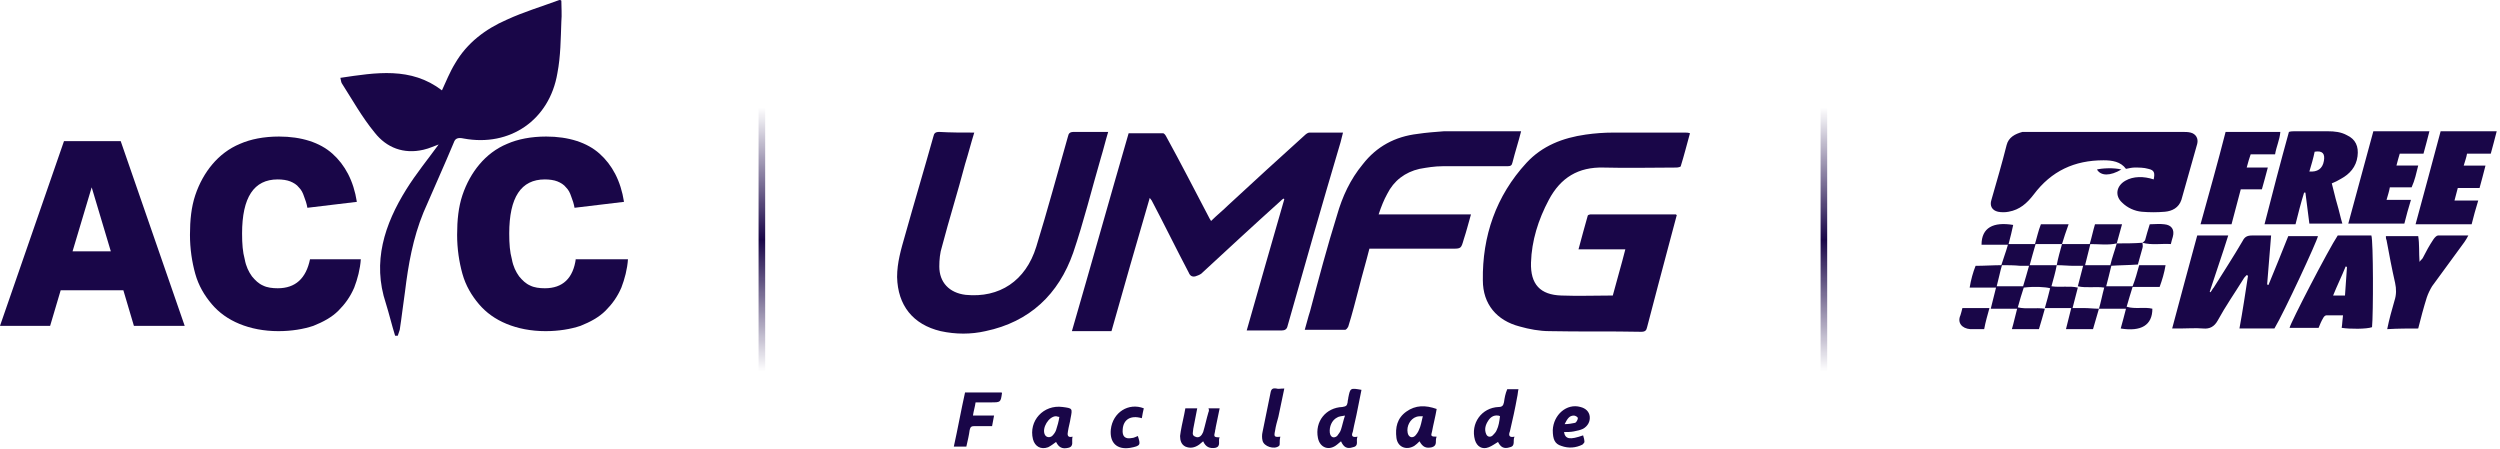
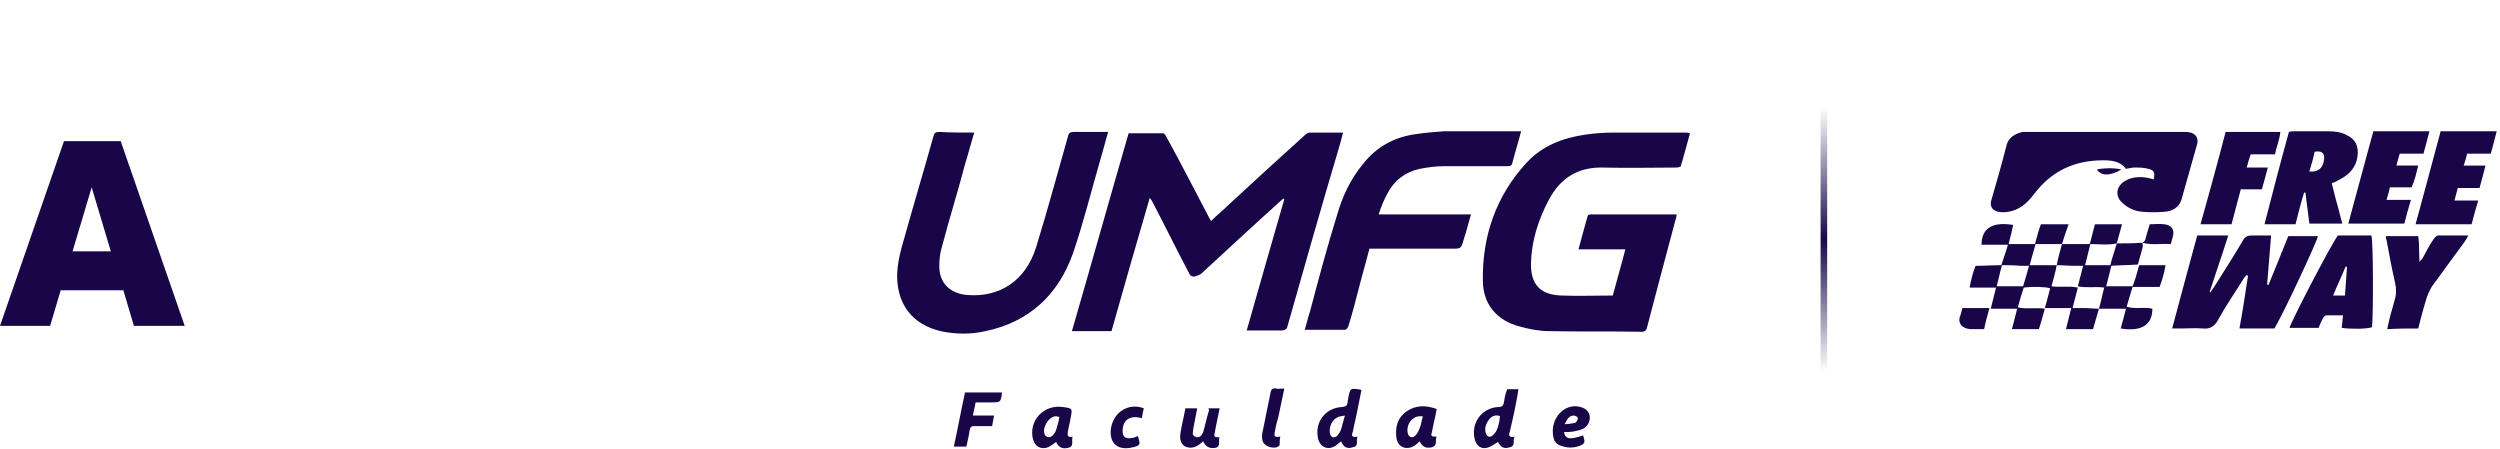
<svg xmlns="http://www.w3.org/2000/svg" version="1.1" id="Layer_1" x="0px" y="0px" viewBox="0 0 379 68" style="enable-background:new 0 0 379 68;" xml:space="preserve">
  <style type="text/css">
	.st0{fill:url(#SVGID_1_);}
	.st1{fill:url(#SVGID_2_);}
	.st2{fill:#190648;}
</style>
  <g>
    <linearGradient id="SVGID_1_" gradientUnits="userSpaceOnUse" x1="2707.806" y1="3440" x2="2747.806" y2="3440" gradientTransform="matrix(0 1 -1 0 3555.5 -2691.5)">
      <stop offset="0" style="stop-color:#190648;stop-opacity:0" />
      <stop offset="0.5" style="stop-color:#190648" />
      <stop offset="1" style="stop-color:#190648;stop-opacity:0" />
    </linearGradient>
-     <polygon class="st0" points="115,56.3 115,16.3 116,16.3 116,56.3  " />
    <linearGradient id="SVGID_2_" gradientUnits="userSpaceOnUse" x1="2707.806" y1="3279" x2="2747.806" y2="3279" gradientTransform="matrix(0 1 -1 0 3555.5 -2691.5)">
      <stop offset="0" style="stop-color:#190648;stop-opacity:0" />
      <stop offset="0.5" style="stop-color:#190648" />
      <stop offset="1" style="stop-color:#190648;stop-opacity:0" />
    </linearGradient>
    <polygon class="st1" points="276,56.3 276,16.3 277,16.3 277,56.3  " />
    <g>
      <path class="st2" d="M230.6,19.9c-0.4,1.6-0.9,3.1-1.3,4.7c-0.1,0.5-0.3,0.6-0.8,0.6c-3.3,0-6.5,0-9.8,0c-1.2,0-2.4,0.2-3.5,0.4    c-2.2,0.5-3.9,1.8-4.9,3.8c-0.5,0.9-0.9,1.9-1.3,3.1c4.8,0,9.4,0,14,0c-0.4,1.4-0.7,2.6-1.1,3.8c-0.4,1.4-0.4,1.4-1.8,1.4    c-3.9,0-7.8,0-11.7,0c-0.2,0-0.5,0-0.8,0c-0.5,2-1.1,4-1.6,6c-0.5,1.9-1,3.9-1.6,5.8c-0.1,0.2-0.3,0.5-0.5,0.5c-2,0-4,0-6.1,0    c0.3-1,0.5-1.9,0.8-2.8c1.3-4.9,2.6-9.8,4.1-14.6c0.8-2.8,2-5.4,3.9-7.7c2.1-2.7,4.9-4.2,8.3-4.6c1.3-0.2,2.7-0.3,4-0.4    C222.9,19.9,226.8,19.9,230.6,19.9z M174.6,30.4c1.9,3.6,3.7,7.3,5.6,10.9c0.2,0.5,0.5,0.7,1,0.6c0.3-0.1,0.6-0.2,0.9-0.4    c4-3.7,8-7.4,12-11c0.1-0.1,0.3-0.3,0.5-0.4c0,0,0.1,0.1,0.1,0.1c-1.9,6.6-3.8,13.2-5.7,19.9c1.8,0,3.6,0,5.3,0    c0.5,0,0.8-0.2,0.9-0.7c2.6-9.2,5.2-18.3,7.9-27.4c0.2-0.6,0.3-1.2,0.5-1.9c-1.8,0-3.4,0-5.1,0c-0.2,0-0.5,0.2-0.7,0.4    c-3.9,3.5-7.8,7.1-11.6,10.6c-0.8,0.8-1.7,1.5-2.6,2.4c-0.2-0.3-0.3-0.5-0.4-0.7c-2.1-4-4.2-8.1-6.4-12.1    c-0.1-0.2-0.3-0.5-0.5-0.5c-1.7,0-3.4,0-5.2,0c-2.9,10-5.7,20-8.6,30c2,0,4,0,6,0c1.9-6.7,3.8-13.4,5.8-20.2    C174.4,30.1,174.5,30.3,174.6,30.4z M255.4,20.1c-3.6,0-7.2,0-10.8,0c-1.4,0-2.8,0.1-4.2,0.3c-3.5,0.5-6.6,1.7-9,4.3    c-4.6,5-6.7,11.1-6.6,17.8c0,3.6,2.1,6.1,5.6,7c1.4,0.4,3,0.7,4.5,0.7c4.6,0.1,9.3,0,13.9,0.1c0.6,0,0.8-0.2,0.9-0.7    c1.1-4.2,2.2-8.4,3.3-12.5c0.4-1.5,0.8-3,1.2-4.5c-0.1,0-0.1-0.1-0.1-0.1c-4.3,0-8.7,0-13,0c-0.1,0-0.4,0.1-0.4,0.2    c-0.5,1.7-0.9,3.3-1.4,5.1c2.4,0,4.7,0,7.1,0c-0.6,2.4-1.3,4.7-1.9,7c-2.7,0-5.3,0.1-7.8,0c-3.2-0.1-4.7-1.7-4.6-5    c0.1-3.3,1.1-6.5,2.7-9.5c1.8-3.4,4.5-5,8.3-4.9c3.7,0.1,7.3,0,11,0c0.3,0,0.7-0.1,0.7-0.2c0.5-1.6,0.9-3.2,1.4-5    C255.9,20.1,255.7,20.1,255.4,20.1z M142.4,20c-0.6,0-0.8,0.2-0.9,0.7c-1.4,5-2.9,10-4.3,15c-0.6,2.1-1.2,4.1-1.2,6.3    c0.1,4.3,2.4,7.2,6.6,8.2c2.3,0.5,4.6,0.5,6.8,0c6.7-1.4,11.1-5.6,13.3-11.9c1.6-4.7,2.8-9.6,4.2-14.4c0.4-1.3,0.7-2.6,1.1-3.9    c-1.8,0-3.5,0-5.2,0c-0.6,0-0.8,0.2-0.9,0.7c-1.6,5.6-3.1,11.2-4.8,16.7c-1.6,5.2-5.6,7.8-10.7,7.3c-2.5-0.3-4-1.9-4-4.3    c0-1,0.1-2.1,0.4-3c1.1-4.2,2.4-8.3,3.5-12.5c0.5-1.6,0.9-3.2,1.4-4.8C145.8,20.1,144.1,20.1,142.4,20z M228,61    c-0.1,0.5-0.3,0.7-0.8,0.7c-2.6,0.1-4.3,2.5-3.6,5c0.3,1,1.1,1.5,2.1,1.1c0.5-0.2,0.9-0.5,1.4-0.8c0.4,0.8,0.9,1.1,1.8,0.8    c0.9-0.2,0.4-1,0.7-1.6c-0.9,0.2-0.9-0.3-0.7-0.8c0.4-1.7,0.8-3.5,1.1-5.2c0.1-0.4,0.1-0.8,0.2-1.2c-0.6,0-1.1,0-1.7,0    C228.2,59.7,228.1,60.3,228,61z M226.9,65.2c-0.1,0.3-0.4,0.6-0.6,0.8c-0.3,0.3-0.8,0.3-1-0.2c-0.3-0.7-0.1-1.4,0.3-2    c0.3-0.5,0.8-0.9,1.5-0.8c0.1,0,0.1,0,0.3,0.1C227.3,63.9,227.2,64.6,226.9,65.2z M204.4,60.3c0,0.2-0.1,0.4-0.1,0.7    c-0.1,0.5-0.2,0.6-0.8,0.7c-2.5,0.1-4.2,2.2-3.7,4.7c0.3,1.5,1.7,2,2.9,1c0.2-0.2,0.4-0.3,0.6-0.5c0.4,0.9,0.9,1.2,1.8,0.9    c1-0.2,0.4-1,0.7-1.6c-1,0.2-0.9-0.3-0.7-0.8c0.2-1.1,0.5-2.2,0.7-3.3c0.2-1,0.4-2,0.6-3C204.7,58.8,204.7,58.8,204.4,60.3z     M203.3,65.1c-0.1,0.4-0.4,0.7-0.6,1c-0.5,0.4-1,0.2-1.1-0.5c-0.1-0.9,0.3-1.9,1.1-2.3c0.3-0.2,0.7-0.2,1.2-0.3    C203.6,63.9,203.5,64.5,203.3,65.1z M150.2,61c1.5,0,1.5,0,1.7-1.4c0,0,0-0.1-0.1-0.1c-1.8,0-3.6,0-5.5,0    c-0.6,2.7-1.1,5.5-1.7,8.2c0.7,0,1.3,0,1.9,0c0.2-0.9,0.4-1.7,0.5-2.5c0.1-0.5,0.3-0.6,0.7-0.6c0.9,0,1.8,0,2.7,0    c0.1-0.5,0.2-1,0.3-1.6c-1.1,0-2.1,0-3.2,0c0.1-0.7,0.3-1.3,0.4-2C148.8,61,149.5,61,150.2,61z M161.9,65.4c0.1-0.7,0.3-1.3,0.4-2    c0.3-1.5,0.3-1.5-1.2-1.7c-2.9-0.4-5.2,2.1-4.5,4.9c0.3,1.1,1.2,1.6,2.3,1.2c0.4-0.2,0.8-0.5,1.2-0.8c0.4,0.8,0.9,1.1,1.8,0.9    c1-0.2,0.5-1,0.7-1.7C161.8,66.4,161.8,65.9,161.9,65.4z M160.1,65.2c-0.1,0.3-0.3,0.6-0.6,0.9c-0.4,0.3-0.9,0.2-1.1-0.2    c-0.5-1,0.6-2.8,1.7-2.8c0.1,0,0.3,0.1,0.5,0.1C160.5,63.9,160.3,64.6,160.1,65.2z M213.2,62.4c-1.4,1-1.7,2.4-1.5,4    c0.2,1.4,1.5,1.9,2.7,1.2c0.3-0.2,0.5-0.4,0.8-0.7c0.5,0.9,1,1.1,1.9,0.9c0.9-0.3,0.4-1,0.7-1.6c-0.9,0-0.9-0.1-0.7-0.8    c0.2-1.1,0.5-2.2,0.7-3.4C216.1,61.4,214.6,61.4,213.2,62.4z M215.1,65.2c-0.1,0.3-0.4,0.7-0.6,0.9c-0.5,0.4-1,0.1-1.1-0.5    c-0.2-1,0.4-2.1,1.3-2.4c0.3-0.1,0.5-0.1,1-0.1C215.5,63.9,215.4,64.6,215.1,65.2z M183.2,62.5c-0.3,1-0.5,2-0.8,3    c-0.2,0.5-0.6,1-1.2,0.7c-0.6-0.2-0.3-0.8-0.3-1.2c0.2-1,0.4-2,0.6-3.1c-0.6,0-1.2,0-1.8,0c-0.2,1.2-0.5,2.3-0.7,3.5    c0,0.2-0.1,0.5-0.1,0.7c0,0.7,0.2,1.3,0.8,1.6c0.7,0.3,1.4,0.2,2.1-0.3c0.2-0.2,0.4-0.3,0.6-0.5c0.4,0.9,1,1.1,1.8,1    c1-0.2,0.4-1.1,0.7-1.6c-0.9,0-0.9-0.1-0.7-0.9c0-0.2,0.1-0.4,0.1-0.6c0.2-0.9,0.4-1.9,0.6-2.9c-0.6,0-1.2,0-1.7,0    C183.3,62.1,183.3,62.3,183.2,62.5z M238.6,65.4c0.5-0.1,1-0.2,1.4-0.4c0.7-0.4,1.1-1.1,1-1.9c-0.1-0.7-0.6-1.2-1.4-1.4    c-2.1-0.6-4.1,1.2-4.2,3.5c0,1.4,0.3,2.1,1.3,2.4c1.1,0.4,2.2,0.3,3.2-0.2c0.1-0.1,0.3-0.3,0.3-0.4c0-0.3-0.1-0.7-0.2-1    c-2,0.7-2.7,0.6-2.9-0.5C237.6,65.5,238.1,65.5,238.6,65.4z M238.6,63c0.2,0,0.6,0.2,0.6,0.4c0,0.2-0.2,0.6-0.4,0.7    c-0.5,0.1-1,0.2-1.6,0.2C237.6,63.5,237.9,63,238.6,63z M193.5,58.9c-0.6-0.1-0.8,0.1-0.9,0.7c-0.4,2-0.8,3.9-1.2,5.9    c-0.1,0.4-0.1,0.9,0,1.3c0.2,0.9,1.8,1.4,2.5,0.8c0.1-0.1,0.1-0.2,0.1-0.3c0-0.4,0-0.7,0.1-1.1c-0.9,0.1-1,0-0.8-0.9    c0.1-0.7,0.3-1.4,0.5-2.1c0.3-1.4,0.6-2.8,0.9-4.3C194.1,58.9,193.8,59,193.5,58.9z M173.4,61.9c-2.3-0.9-4.7,0.6-5,3.2    c-0.2,2,0.9,3.1,2.9,2.8c1.7-0.3,1.6-0.5,1.2-1.8c-0.3,0.1-0.6,0.3-0.9,0.3c-1,0.2-1.5-0.2-1.4-1.3c0.1-1.5,1.2-2.2,2.9-1.7    C173.2,62.8,173.3,62.3,173.4,61.9z" />
      <g id="logo_2_">
        <g>
-           <path class="st2" d="M70.3,21c7,1.3,13-2.8,14.2-9.9C85,8.5,85,5.9,85.1,3.3c0.1-1.1,0-2.2,0-3.2C85,0,84.9,0,84.8,0      c-2.7,1-5.4,1.8-8,3c-3.2,1.4-6,3.5-7.8,6.6c-0.8,1.3-1.4,2.8-2,4.1c-4.7-3.6-10-2.7-15.4-1.9c0.1,0.4,0.1,0.6,0.2,0.8      c1.6,2.5,3.1,5.2,5,7.5c1.8,2.3,4.4,3.3,7.4,2.6c0.9-0.2,1.7-0.6,2.3-0.8c-1.6,2.2-3.4,4.4-4.9,6.8c-3.3,5.3-5.2,11-3.1,17.3      c0.5,1.6,0.9,3.3,1.4,4.9c0.1,0,0.2,0,0.4,0c0.1-0.3,0.2-0.6,0.3-0.9c0.3-1.9,0.5-3.8,0.8-5.8c0.5-4.1,1.2-8.1,2.8-12      c1.5-3.5,3.1-7,4.6-10.6C69,21,69.4,20.8,70.3,21z" />
          <path class="st2" d="M9.7,21.4L0,49.4h7.6l1.6-5.4h9.5l1.6,5.4H28l-9.7-28H9.7z M11,38.1l2.9-9.7l2.9,9.7H11z" />
-           <path class="st2" d="M42.1,43.7c-0.8,0-1.6-0.1-2.2-0.4c-0.7-0.3-1.2-0.8-1.7-1.4c-0.5-0.7-0.9-1.5-1.1-2.6      c-0.3-1.1-0.4-2.3-0.4-3.9c0-5.5,1.8-8.2,5.4-8.2c0.7,0,1.4,0.1,1.9,0.3c0.5,0.2,1,0.5,1.3,0.9c0.4,0.4,0.6,0.8,0.8,1.4      c0.2,0.5,0.4,1.1,0.5,1.7l7.5-0.9c-0.5-3.2-1.8-5.6-3.7-7.3c-1.9-1.7-4.7-2.6-8.1-2.6c-2.3,0-4.3,0.4-5.9,1.1      c-1.7,0.7-3.1,1.8-4.2,3.1c-1.1,1.3-2,2.9-2.6,4.7c-0.6,1.8-0.8,3.8-0.8,6c0,2.1,0.3,4.1,0.8,5.9c0.5,1.8,1.4,3.3,2.5,4.6      c1.1,1.3,2.5,2.3,4.2,3c1.7,0.7,3.7,1.1,5.9,1.1c2,0,3.8-0.3,5.3-0.8c1.5-0.6,2.8-1.3,3.8-2.3c1-1,1.8-2.1,2.4-3.5      c0.5-1.3,0.9-2.8,1-4.3h-7.7C46.4,42.2,44.8,43.7,42.1,43.7z" />
-           <path class="st2" d="M87.3,39.2c-0.4,3-2,4.5-4.7,4.5c-0.8,0-1.6-0.1-2.2-0.4c-0.7-0.3-1.2-0.8-1.7-1.4      c-0.5-0.7-0.9-1.5-1.1-2.6c-0.3-1.1-0.4-2.3-0.4-3.9c0-5.5,1.8-8.2,5.4-8.2c0.7,0,1.4,0.1,1.9,0.3c0.5,0.2,1,0.5,1.3,0.9      c0.4,0.4,0.6,0.8,0.8,1.4c0.2,0.5,0.4,1.1,0.5,1.7l7.5-0.9c-0.5-3.2-1.8-5.6-3.7-7.3c-1.9-1.7-4.7-2.6-8.1-2.6      c-2.3,0-4.3,0.4-5.9,1.1c-1.7,0.7-3.1,1.8-4.2,3.1c-1.1,1.3-2,2.9-2.6,4.7c-0.6,1.8-0.8,3.8-0.8,6c0,2.1,0.3,4.1,0.8,5.9      c0.5,1.8,1.4,3.3,2.5,4.6c1.1,1.3,2.5,2.3,4.2,3c1.7,0.7,3.7,1.1,5.9,1.1c2,0,3.8-0.3,5.3-0.8c1.5-0.6,2.8-1.3,3.8-2.3      c1-1,1.8-2.1,2.4-3.5c0.5-1.3,0.9-2.8,1-4.3H87.3z" />
        </g>
      </g>
      <path class="st2" d="M326.5,27.2c0.2-1,0.1-1.4-0.8-1.6c-0.7-0.2-1.4-0.2-2.1-0.2c-0.4,0-0.8,0.1-1.3,0.2    c-0.8-1.1-2.1-1.3-3.4-1.3c-4.4,0-7.9,1.6-10.6,5.2c-1,1.3-2.1,2.3-3.8,2.6c-0.5,0.1-1.1,0.1-1.6,0c-0.9-0.2-1.3-0.9-1-1.8    c0.8-2.8,1.6-5.5,2.3-8.3c0.3-1.2,1.3-1.7,2.4-2c0.2,0,0.5,0,0.7,0c7.9,0,15.8,0,23.6,0c0.4,0,0.8,0,1.2,0.1    c0.8,0.2,1.2,0.9,1,1.7c-0.8,2.8-1.6,5.7-2.4,8.5c-0.4,1.2-1.4,1.7-2.5,1.8c-1.2,0.1-2.3,0.1-3.5,0c-1.1-0.1-2.2-0.6-3-1.4    c-1.1-1-0.9-2.5,0.5-3.3C323.4,26.7,325,26.7,326.5,27.2z M330.5,49.8c1.2,0,2.3-0.1,3.5,0c1,0.1,1.7-0.3,2.2-1.2    c1.2-2.2,2.6-4.2,3.9-6.3c0.1-0.2,0.3-0.4,0.5-0.6c0.1,0,0.1,0.1,0.2,0.1c-0.4,2.6-0.8,5.3-1.3,8c1.9,0,3.6,0,5.3,0    c1.5-2.5,6.5-13.3,6.6-14c-1.5,0-3,0-4.5,0c-1,2.5-2,5-3,7.4c-0.1,0-0.1,0-0.2-0.1c0.2-2.4,0.4-4.9,0.6-7.4c-1,0-2,0-2.9,0    c-0.7,0-1.1,0.2-1.4,0.8c-1.4,2.4-2.9,4.7-4.4,7.1c-0.2,0.2-0.3,0.5-0.5,0.7c0,0-0.1,0-0.1-0.1c0.9-2.8,1.9-5.6,2.8-8.5    c-1.7,0-3.1,0-4.7,0c-1.3,4.7-2.5,9.3-3.8,14.1C329.8,49.8,330.1,49.8,330.5,49.8z M349.3,29.2c0.1,0,0.1,0,0.2,0    c0.2,1.6,0.4,3.1,0.6,4.7c1.7,0,3.3,0,5,0c-0.3-1-0.5-2-0.8-3c-0.3-1-0.5-2-0.8-3.1c0.5-0.2,0.9-0.4,1.4-0.7    c1.3-0.7,2.3-1.8,2.5-3.4c0.2-1.5-0.3-2.6-1.6-3.2c-0.9-0.5-1.9-0.6-2.9-0.6c-1.7,0-3.4,0-5.1,0c-0.2,0-0.5,0-0.8,0.1    c-1.3,4.7-2.5,9.3-3.7,14c1.6,0,3.1,0,4.7,0C348.4,32.4,348.8,30.8,349.3,29.2z M350.9,23c1.2-0.2,1.6,0.3,1.4,1.4    c-0.2,1.2-1,1.7-2.2,1.6C350.4,25,350.7,24,350.9,23z M359.6,49.6c0.2-2,0.2-13.1-0.1-13.9c-1.7,0-3.4,0-5.1,0    c-1.4,2.1-7.2,13.3-7.3,14c1.5,0,2.9,0,4.4,0c0.2-0.5,0.4-1,0.7-1.5c0.1-0.2,0.3-0.4,0.5-0.4c0.8,0,1.6,0,2.5,0    c-0.1,0.7-0.1,1.3-0.2,1.9C356.2,49.9,358.8,49.9,359.6,49.6z M355.5,44.8c-0.6,0-1.1,0-1.8,0c0.6-1.5,1.3-2.9,1.9-4.4    c0.1,0,0.1,0,0.2,0.1C355.7,41.9,355.6,43.3,355.5,44.8z M306.3,40.3c0.4,0,0.8,0,1.3,0c-0.3,1.1-0.6,2.1-0.9,3.1    c-1.4,0-2.6,0-4,0c0.3-1.1,0.5-2.2,0.8-3.2c-1.3,0-2.7,0.1-4,0.1c-0.4,1-0.7,2.1-0.9,3.3c1.4,0,2.7,0,4,0    c-0.3,1.1-0.5,2.1-0.8,3.2c1.4,0,2.7,0,4,0c-0.3,1.1-0.5,2.1-0.8,3.1c1.4,0,2.7,0,4.1,0c0.3-1,0.6-2,0.9-3.1    c-1.4-0.2-2.7,0.1-4.1-0.2c0.3-1.1,0.6-2.1,0.9-3c1.6-0.2,3.3-0.1,4,0.1c-0.2,0.9-0.5,1.9-0.8,3c1.4,0,2.7,0,4,0    c-0.3,1.1-0.5,2.1-0.8,3.2c1.4,0,2.7,0,4.1,0c0.3-1,0.6-2.1,0.9-3.1l0,0c-0.8,0-1.5-0.1-2.3-0.1c-0.5,0-1.1,0-1.7,0    c0.3-1.1,0.5-2,0.8-3.1c-1.3-0.3-2.6,0-4-0.2c0.3-1.1,0.6-2.1,0.8-3.2l0,0c-1.3,0-2.7,0-4.1,0c0.3-1.1,0.6-2.2,0.9-3.2l0,0    c-1.3,0-2.7,0-4.1,0c0.3-1.1,0.5-2,0.7-2.9c-3-0.5-4.8,0.4-4.8,3c1.3,0,2.5,0,4,0c-0.3,1.1-0.7,2.1-1,3.1    C304.4,40.2,305.3,40.2,306.3,40.3z M366.2,34c2.9,0,5.7,0,8.5,0c0.3-1.2,0.6-2.3,1-3.6c-1.3,0-2.4,0-3.6,0    c0.2-0.7,0.3-1.2,0.5-1.9c1.1,0,2.2,0,3.3,0c0.3-1.1,0.6-2.2,0.9-3.4c-1.2,0-2.2,0-3.3,0c0.2-0.7,0.4-1.2,0.5-1.8    c1.2,0,2.4,0,3.6,0c0.3-1.1,0.6-2.2,0.9-3.4c-2.9,0-5.6,0-8.5,0C368.7,24.7,367.5,29.3,366.2,34z M366.6,25.1c-1.1,0-2.1,0-3.3,0    c0.2-0.7,0.3-1.2,0.5-1.8c1.3,0,2.4,0,3.6,0c0.3-1.1,0.6-2.2,0.9-3.4c-2.9,0-5.6,0-8.5,0c-1.3,4.7-2.5,9.3-3.8,14    c2.9,0,5.7,0,8.5,0c0.3-1.2,0.6-2.3,1-3.6c-1.3,0-2.4,0-3.7,0c0.2-0.7,0.4-1.3,0.5-1.9c1.1,0,2.1,0,3.3,0    C366.1,27.3,366.3,26.3,366.6,25.1z M366.6,49.8c0.4-1.6,0.8-3.1,1.3-4.7c0.2-0.6,0.5-1.2,0.8-1.7c1.6-2.2,3.3-4.5,4.9-6.7    c0.2-0.3,0.4-0.6,0.6-1c-1.7,0-3.1,0-4.6,0c-0.2,0-0.5,0.3-0.7,0.6c-0.6,0.9-1.1,1.8-1.6,2.8c-0.1,0.2-0.3,0.3-0.5,0.6    c-0.1-1.4,0-2.7-0.2-3.9c-1.7,0-3.3,0-4.9,0c0,0.2,0,0.4,0.1,0.6c0.4,2.2,0.8,4.3,1.3,6.5c0.2,0.9,0.2,1.8-0.1,2.7    c-0.4,1.4-0.8,2.8-1.1,4.3C363.6,49.8,365.1,49.8,366.6,49.8z M339.7,28.7c1.1,0,2.2,0,3.2,0c0.3-1.1,0.6-2.1,0.9-3.3    c-1.1,0-2.1,0-3.2,0c0.2-0.8,0.4-1.4,0.6-2c1.2,0,2.4,0,3.7,0c0.2-1.2,0.7-2.2,0.8-3.4c-2.8,0-5.5,0-8.3,0    c-1.2,4.7-2.5,9.3-3.8,14c1.7,0,3.2,0,4.7,0C338.8,32.2,339.2,30.5,339.7,28.7z M312.6,37c-0.3,1.1-0.6,2.1-0.8,3.2l0,0    c0.9,0,1.8,0.1,2.6,0.1c0.4,0,0.8,0,1.4,0c-0.3,1.1-0.5,2-0.8,3.1c1.3,0.3,2.7,0,4,0.2c-0.3,1.1-0.5,2.2-0.8,3.2c0,0,0,0,0,0    c1.3,0,2.7,0,4.1,0c-0.3,1.1-0.5,2-0.8,3c3.1,0.5,4.8-0.5,4.8-3c-1.2-0.3-2.6,0.1-3.9-0.3c0.3-1.1,0.6-2,0.9-3c1.4,0,2.7,0,4.1,0    c0.4-1.1,0.7-2.1,0.9-3.3c-1.4,0-2.7,0-4,0c0,0,0,0,0,0c-0.3,1.1-0.6,2.2-1,3.2c-1.3,0-2.6,0-4,0c0.3-1.1,0.5-2,0.8-3.2    c-1.4,0-2.7,0-4,0c0.3-1.1,0.5-2.1,0.8-3.2C315.2,37,313.9,37,312.6,37L312.6,37z M320.9,36.9c-0.3,1.1-0.7,2.1-1,3.4    c1.5-0.1,2.9-0.1,4.2-0.2c0,0,0,0,0,0c0.2-0.8,0.5-1.7,0.7-2.5c0.1-0.3,0-0.5,0-0.8c0,0,0,0,0,0C323.5,36.9,322.2,36.9,320.9,36.9    L320.9,36.9z M308.5,37c1.4,0,2.7,0,4.1,0c0,0,0,0,0,0c0.3-1,0.6-1.9,1-3c-1.5,0-2.8,0-4.2,0C309,35,308.8,36,308.5,37L308.5,37z     M320.9,36.9c0.3-1,0.5-1.9,0.8-2.9c-1.5,0-2.8,0-4.1,0c-0.3,1-0.5,2-0.8,3C318.2,37,319.6,37.2,320.9,36.9    C320.9,36.9,320.9,36.9,320.9,36.9z M301.6,46.7c-1.5,0-2.8,0-4.1,0c-0.1,0.4-0.2,0.8-0.3,1.1c-0.5,1.1,0.2,2,1.5,2.1    c0.7,0,1.3,0,2.1,0C301,48.8,301.3,47.8,301.6,46.7z M324.8,36.8c1.4,0.4,2.9,0.1,4.3,0.2c0.1-0.4,0.2-0.8,0.3-1.1    c0.3-1.1-0.2-1.8-1.3-1.9c-0.7-0.1-1.5,0-2.2,0c-0.3,0.9-0.5,1.7-0.7,2.4C325.1,36.6,324.9,36.7,324.8,36.8    C324.8,36.9,324.8,36.8,324.8,36.8z M321.6,25.7c-1.1-0.3-3-0.2-3.7,0C318.5,26.7,319.9,26.7,321.6,25.7z" />
    </g>
  </g>
</svg>